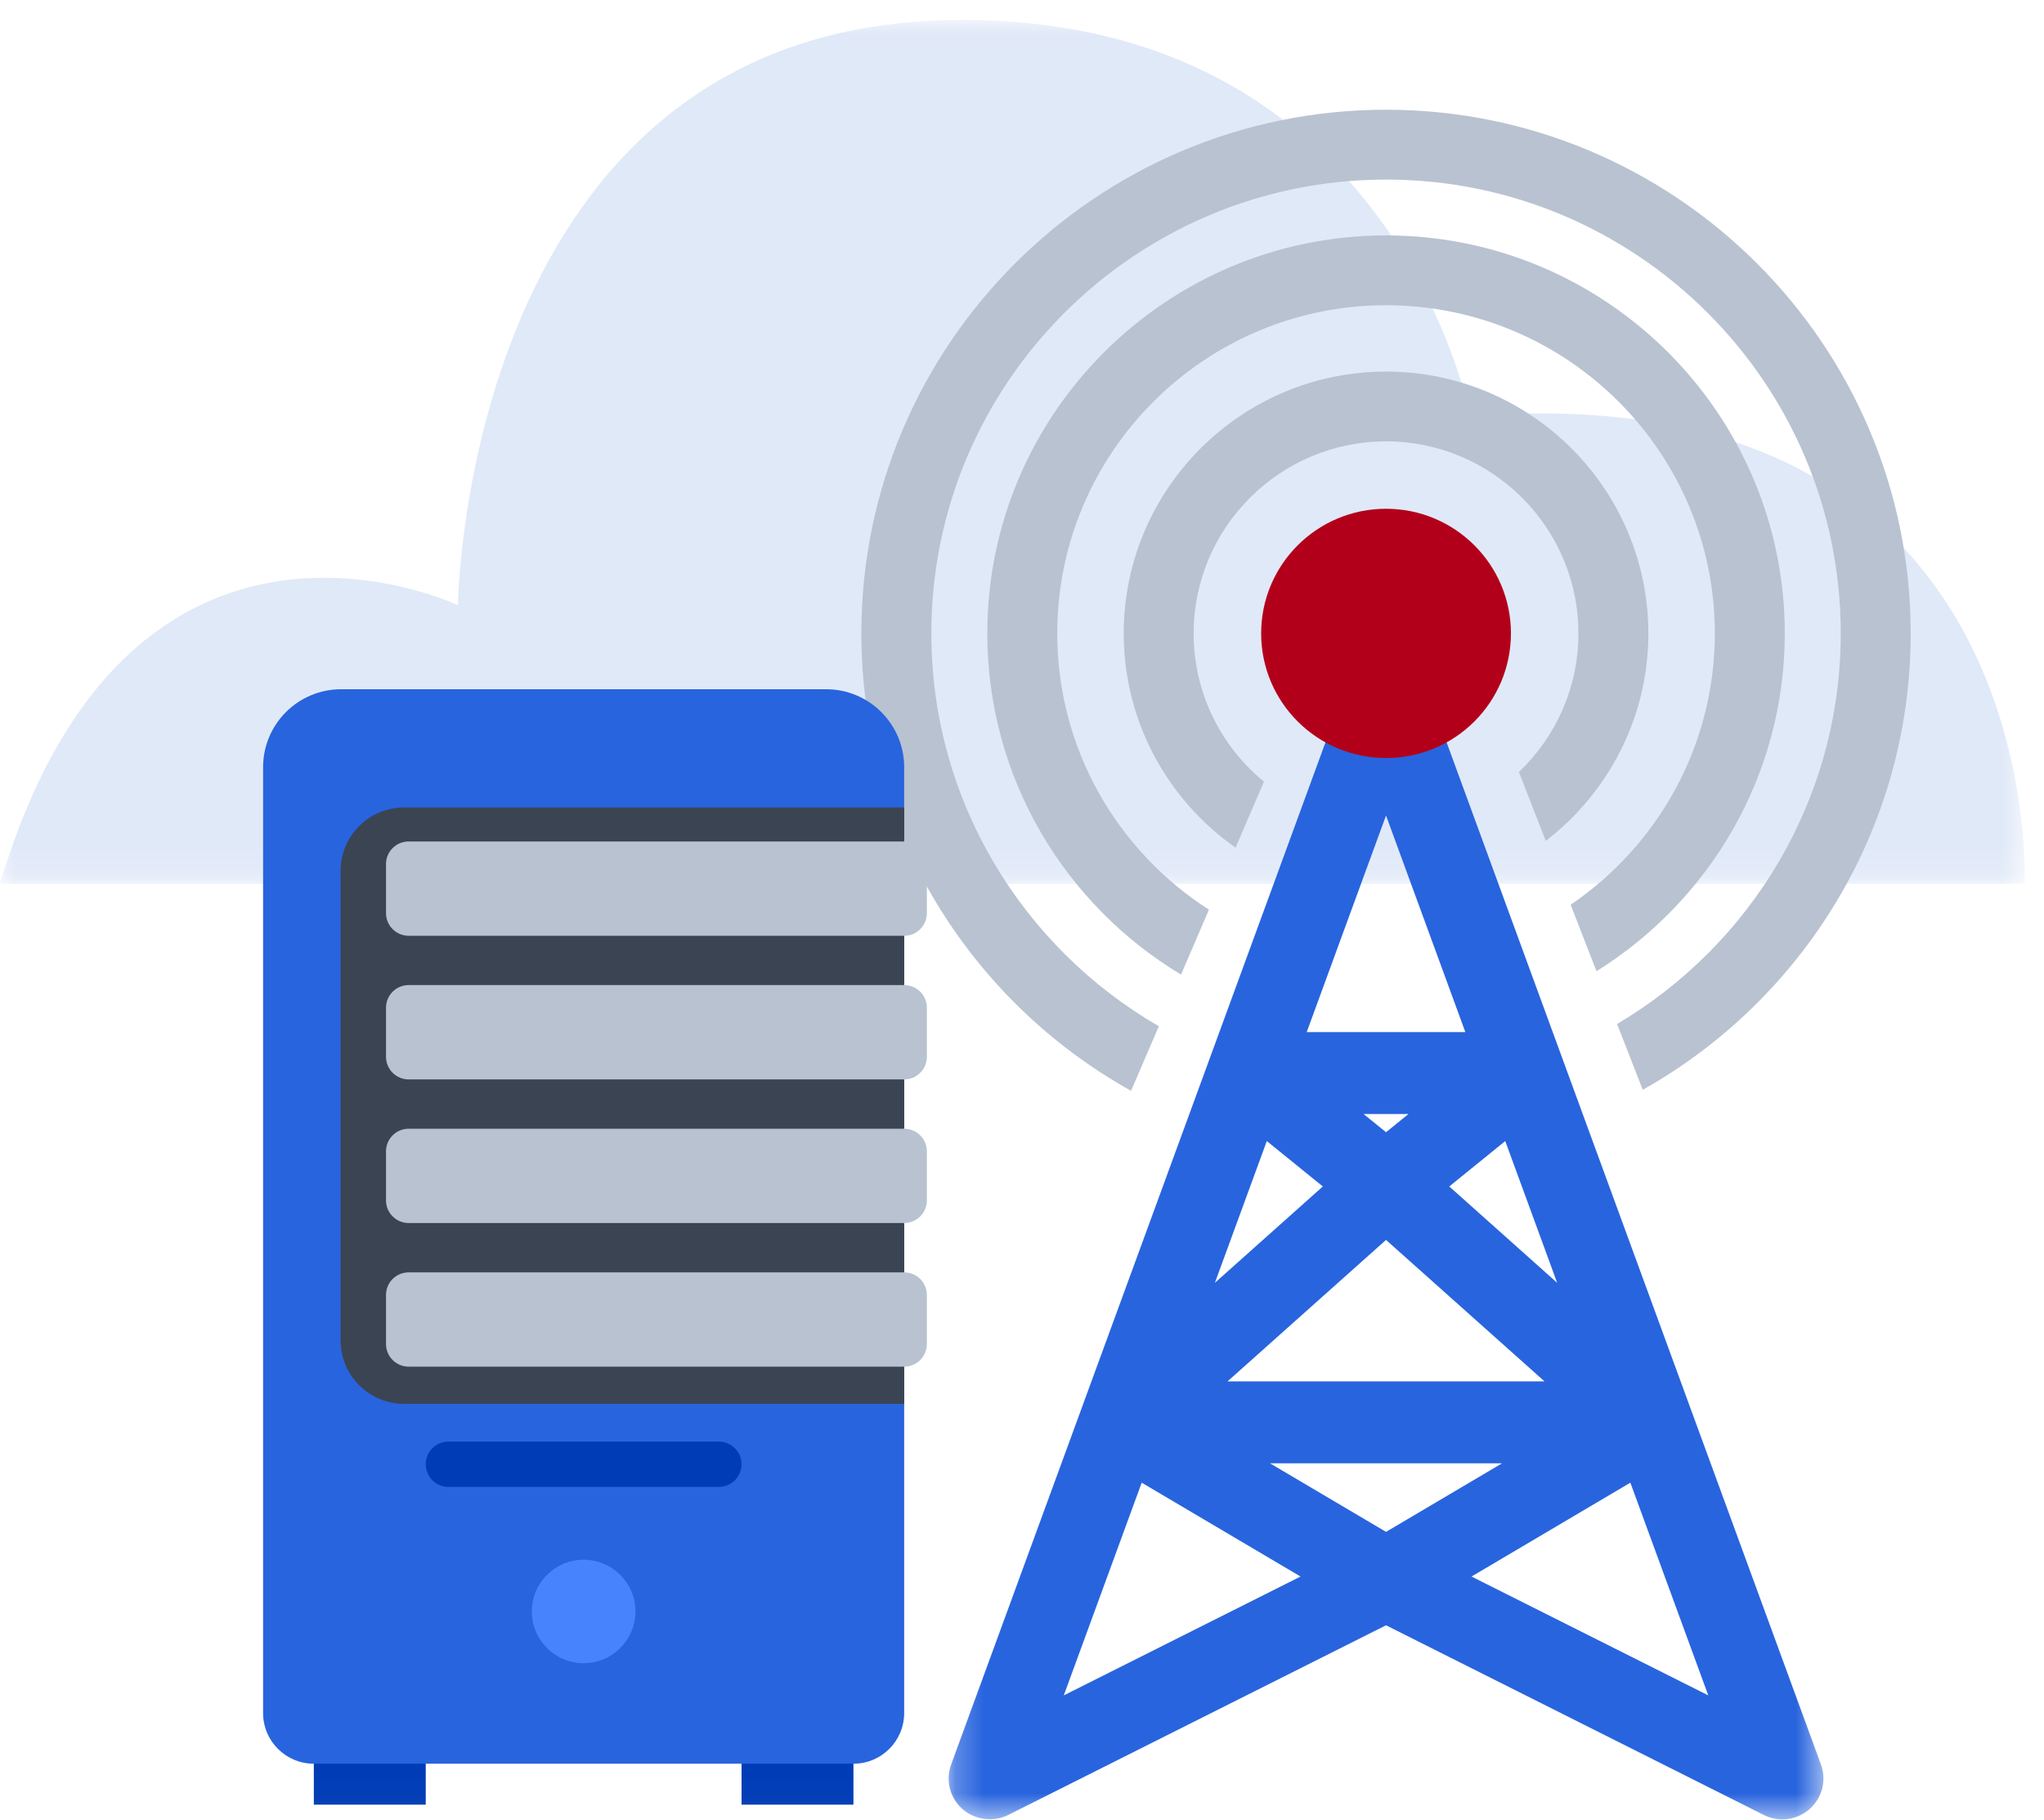
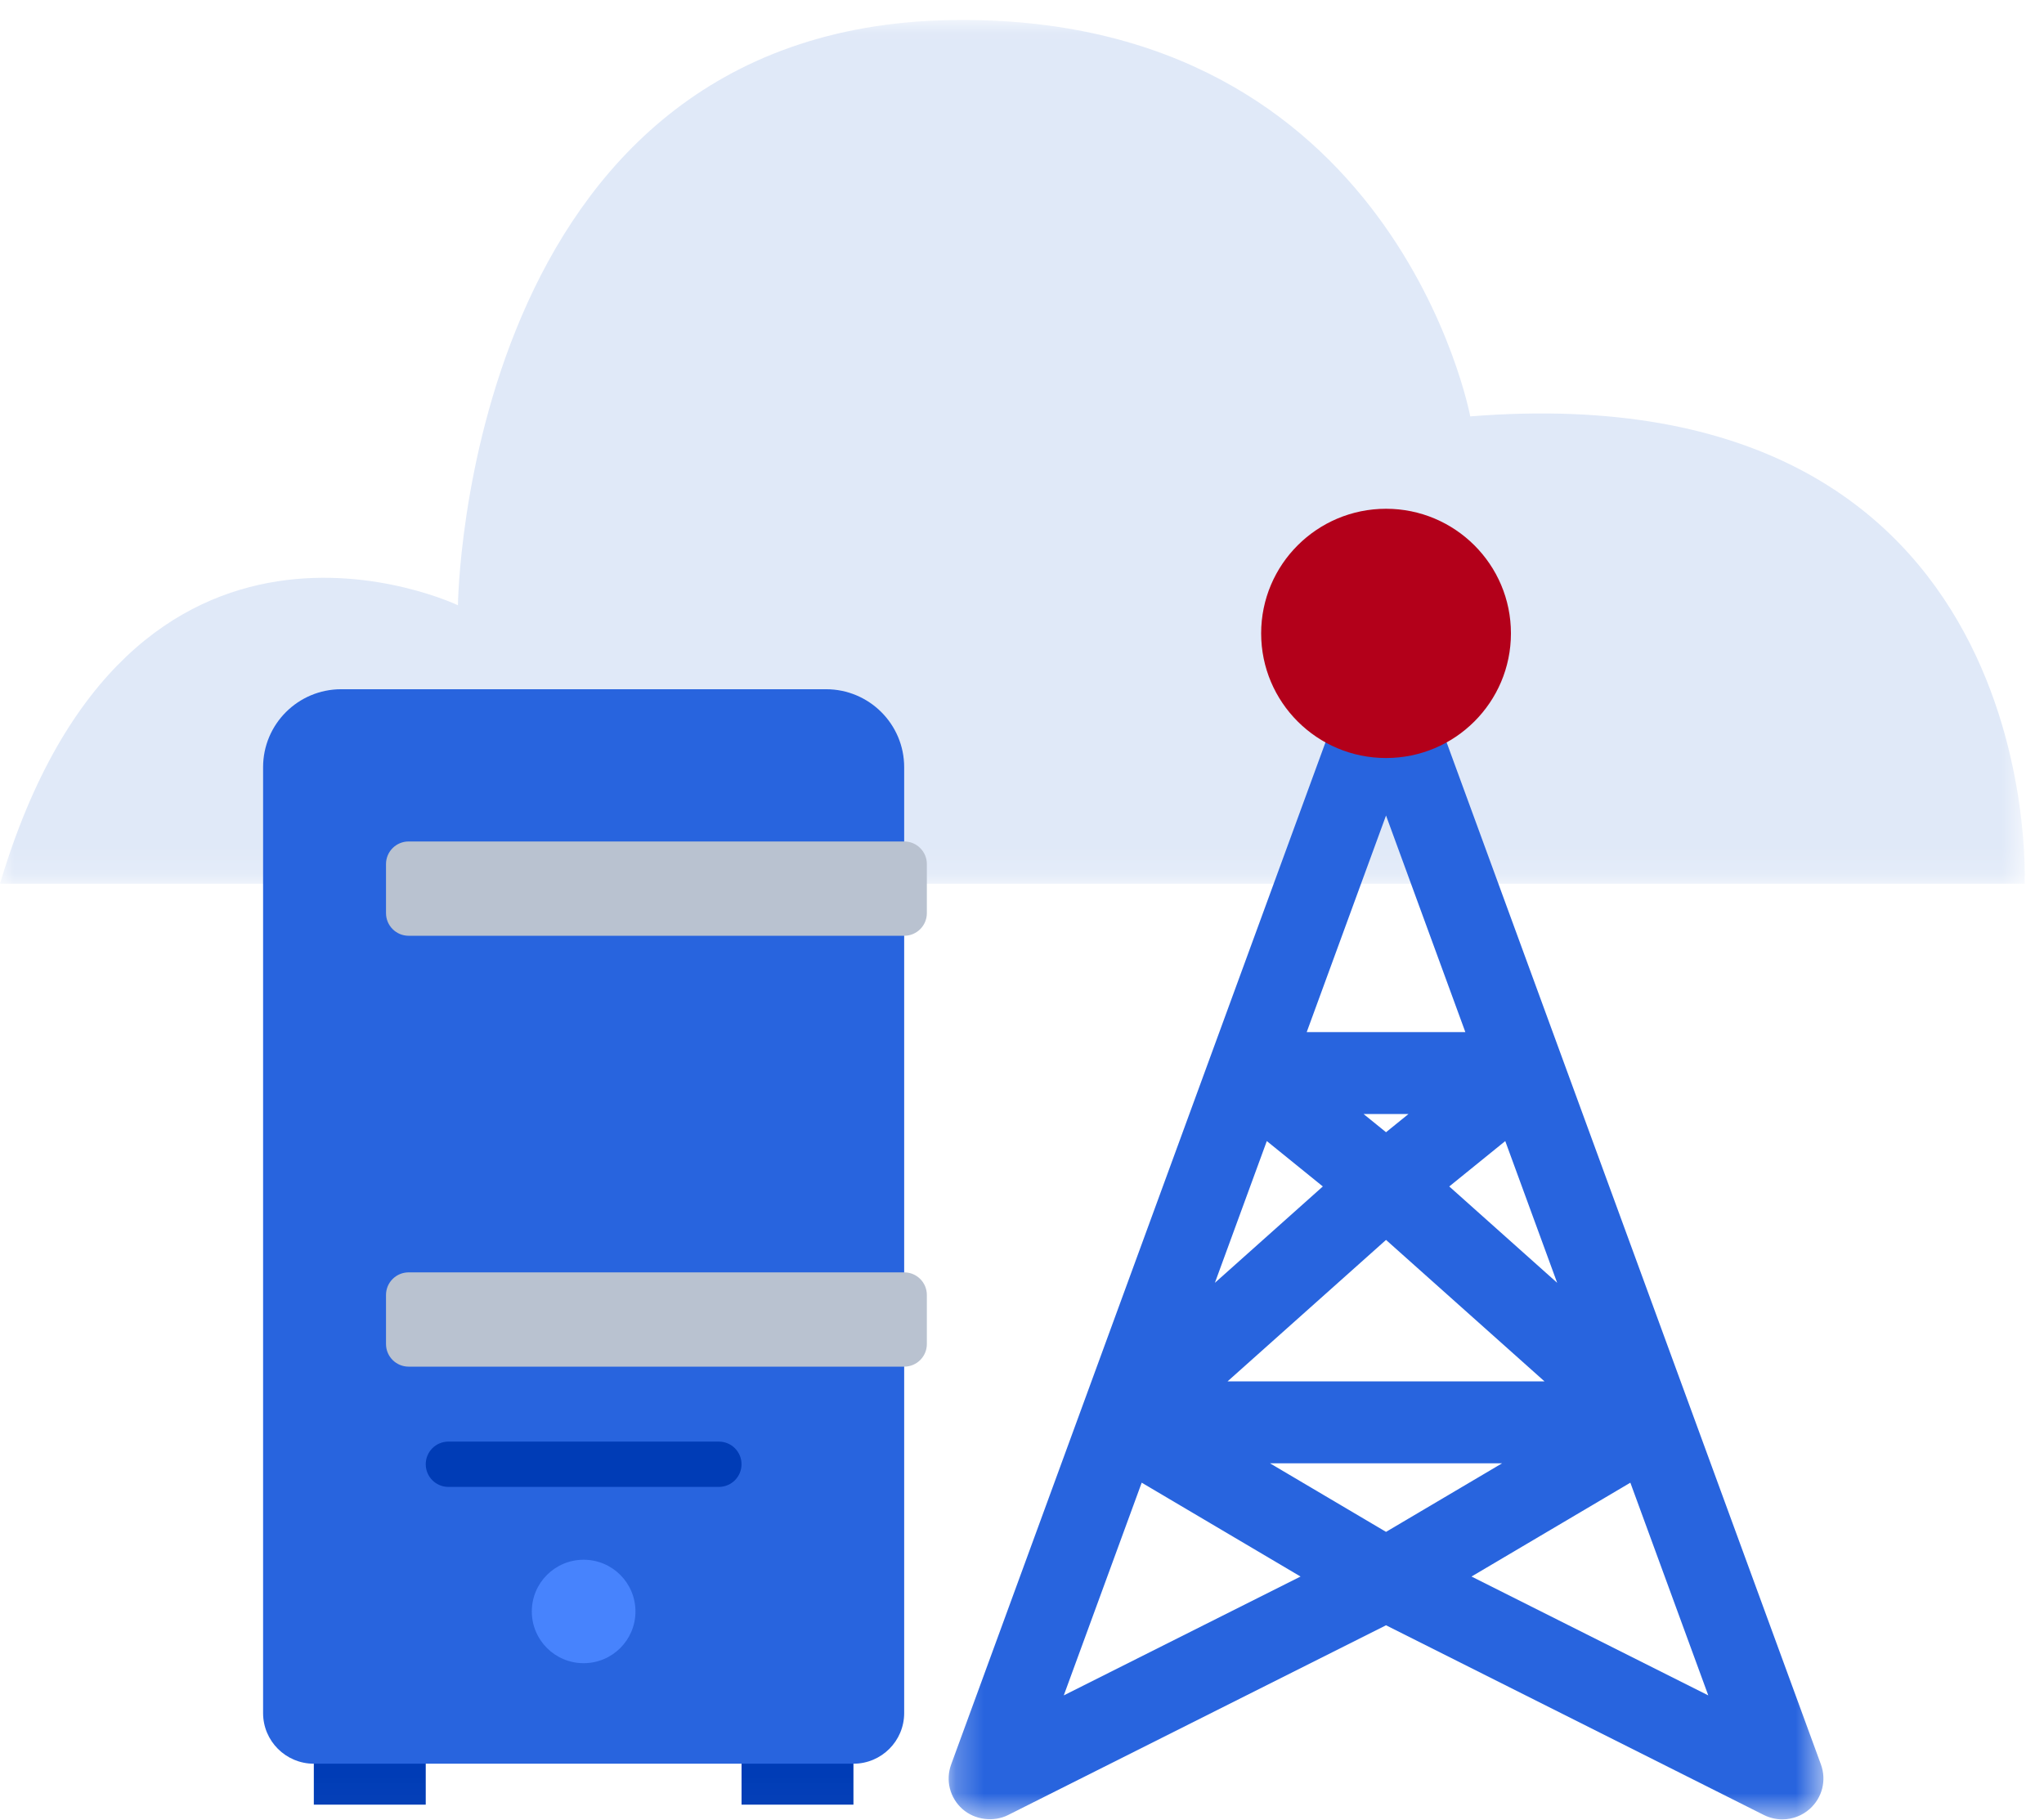
<svg xmlns="http://www.w3.org/2000/svg" xmlns:xlink="http://www.w3.org/1999/xlink" width="73px" height="65px" viewBox="0 0 73 65" version="1.1">
  <title>Page 1</title>
  <desc>Created with Sketch.</desc>
  <defs>
    <polygon id="path-1" points="72.312 0.024 72.312 30.872 7.15686275e-05 30.872 7.15686275e-05 0.024 72.312 0.024" />
    <polygon id="path-3" points="0.243 41.429 31.485 41.429 31.485 0.144 0.243 0.144" />
    <polygon id="path-5" points="0 64.976 72.312 64.976 72.312 0.714 0 0.714" />
  </defs>
  <g id="Secondary-Pages" stroke="none" stroke-width="1" fill="none" fill-rule="evenodd">
    <g id="Desktop---Building-Automation" transform="translate(-165, -7197)">
      <g id="Section:-markets" transform="translate(0, 6719)">
        <g id="Page-1" transform="translate(165, 478)">
          <g id="Group-3" transform="translate(0, 0.69)">
            <mask id="mask-2" fill="white">
              <use xlink:href="#path-1" />
            </mask>
            <g id="Clip-2" />
            <path d="M7.15686275e-05,30.872 L72.307,30.872 C72.307,30.872 73.168,12.533 52.509,14.181 C52.509,14.181 49.818,-0.214 33.992,0.027 C16.571,0.292 16.355,20.926 16.355,20.926 C16.355,20.926 4.627,15.329 7.15686275e-05,30.872" id="Fill-1" fill="#E0E9F8" mask="url(#mask-2)" />
          </g>
          <g id="Group-6" transform="translate(33.637, 23.548)">
            <mask id="mask-4" fill="white">
              <use xlink:href="#path-3" />
            </mask>
            <g id="Clip-5" />
            <path d="M20.009,28.712 L15.864,31.161 L11.719,28.712 L20.009,28.712 Z M12.811,32.756 L4.355,37.001 L7.138,29.404 L12.811,32.756 Z M13.031,13.313 L15.864,5.577 L18.697,13.313 L13.031,13.313 Z M18.122,18.825 L20.122,17.204 L21.976,22.266 L18.122,18.825 Z M21.525,25.787 L10.203,25.787 L15.864,20.734 L21.525,25.787 Z M16.666,16.238 L15.864,16.888 L15.062,16.238 L16.666,16.238 Z M9.752,22.266 L11.606,17.204 L13.607,18.825 L9.752,22.266 Z M27.373,37.001 L18.917,32.756 L24.59,29.404 L27.373,37.001 Z M31.395,39.465 L16.995,0.144 L15.864,0.557 L14.734,0.144 L0.334,39.465 C0.126,40.031 0.283,40.657 0.735,41.059 C1.173,41.449 1.849,41.535 2.368,41.273 L15.864,34.497 L29.36,41.273 C29.563,41.375 29.791,41.429 30.019,41.429 C30.379,41.429 30.725,41.297 30.994,41.058 C31.445,40.657 31.603,40.031 31.395,39.465 L31.395,39.465 Z" id="Fill-4" fill="#2864DE" mask="url(#mask-4)" />
          </g>
          <path d="M53.962,22.62 C53.962,20.163 51.964,18.17 49.502,18.17 C47.038,18.17 45.041,20.163 45.041,22.62 C45.041,25.079 47.038,27.072 49.502,27.072 C51.964,27.072 53.962,25.079 53.962,22.62" id="Fill-7" fill="#B3001A" />
-           <path d="M63.742,22.62 C63.742,14.783 57.353,8.408 49.502,8.408 C41.649,8.408 35.261,14.783 35.261,22.62 C35.261,27.787 38.038,32.318 42.18,34.806 L43.176,32.487 C39.921,30.401 37.759,26.76 37.759,22.62 C37.759,16.158 43.027,10.901 49.502,10.901 C55.976,10.901 61.244,16.158 61.244,22.62 C61.244,26.645 59.2,30.202 56.094,32.313 L57.018,34.685 C61.051,32.172 63.742,27.705 63.742,22.62 M49.502,3.919 C39.169,3.919 30.763,12.308 30.763,22.62 C30.763,29.636 34.655,35.758 40.395,38.957 L41.387,36.651 C36.535,33.845 33.262,28.609 33.262,22.62 C33.262,13.683 40.547,6.413 49.502,6.413 C58.456,6.413 65.741,13.683 65.741,22.62 C65.741,28.552 62.53,33.746 57.753,36.571 L58.67,38.921 C64.375,35.712 68.239,29.61 68.239,22.62 C68.239,12.308 59.833,3.919 49.502,3.919 M49.502,13.27 C44.335,13.27 40.133,17.465 40.133,22.62 C40.133,25.783 41.714,28.581 44.127,30.273 L45.141,27.916 C43.609,26.657 42.63,24.75 42.63,22.62 C42.63,18.84 45.713,15.763 49.502,15.763 C53.29,15.763 56.372,18.84 56.372,22.62 C56.372,24.566 55.556,26.323 54.247,27.572 L55.206,30.031 C57.432,28.32 58.87,25.636 58.87,22.62 C58.87,17.465 54.667,13.27 49.502,13.27" id="Fill-9" fill="#B9C2D0" />
          <mask id="mask-6" fill="white">
            <use xlink:href="#path-5" />
          </mask>
          <g id="Clip-12" />
          <polygon id="Fill-11" fill="#003CB6" mask="url(#mask-6)" points="11.208 64.451 15.205 64.451 15.205 62.584 11.208 62.584" />
          <polygon id="Fill-13" fill="#003CB6" mask="url(#mask-6)" points="26.484 64.451 30.48 64.451 30.48 62.584 26.484 62.584" />
          <path d="M30.48,62.989 L11.208,62.989 C10.207,62.989 9.396,62.179 9.396,61.18 L9.396,27.4 C9.396,25.862 10.645,24.615 12.186,24.615 L29.502,24.615 C31.044,24.615 32.292,25.862 32.292,27.4 L32.292,61.18 C32.292,62.179 31.481,62.989 30.48,62.989" id="Fill-14" fill="#2864DE" mask="url(#mask-6)" />
-           <path d="M14.434,50.137 L32.293,50.137 L32.293,28.837 L14.434,28.837 C13.181,28.837 12.165,29.85 12.165,31.101 L12.165,47.873 C12.165,49.123 13.181,50.137 14.434,50.137" id="Fill-15" fill="#3B4452" mask="url(#mask-6)" />
          <path d="M32.294,33.42 L14.595,33.42 C14.148,33.42 13.786,33.058 13.786,32.612 L13.786,30.859 C13.786,30.413 14.148,30.052 14.595,30.052 L32.294,30.052 C32.74,30.052 33.102,30.413 33.102,30.859 L33.102,32.612 C33.102,33.058 32.74,33.42 32.294,33.42" id="Fill-16" fill="#B9C2D0" mask="url(#mask-6)" />
-           <path d="M32.294,38.55 L14.595,38.55 C14.148,38.55 13.786,38.188 13.786,37.742 L13.786,35.989 C13.786,35.543 14.148,35.181 14.595,35.181 L32.294,35.181 C32.74,35.181 33.102,35.543 33.102,35.989 L33.102,37.742 C33.102,38.188 32.74,38.55 32.294,38.55" id="Fill-17" fill="#B9C2D0" mask="url(#mask-6)" />
-           <path d="M32.294,43.679 L14.595,43.679 C14.148,43.679 13.786,43.317 13.786,42.872 L13.786,41.119 C13.786,40.673 14.148,40.311 14.595,40.311 L32.294,40.311 C32.74,40.311 33.102,40.673 33.102,41.119 L33.102,42.872 C33.102,43.317 32.74,43.679 32.294,43.679" id="Fill-18" fill="#B9C2D0" mask="url(#mask-6)" />
          <path d="M32.294,48.808 L14.595,48.808 C14.148,48.808 13.786,48.447 13.786,48.001 L13.786,46.248 C13.786,45.802 14.148,45.441 14.595,45.441 L32.294,45.441 C32.74,45.441 33.102,45.802 33.102,46.248 L33.102,48.001 C33.102,48.447 32.74,48.808 32.294,48.808" id="Fill-19" fill="#B9C2D0" mask="url(#mask-6)" />
          <path d="M25.673,53.103 L16.015,53.103 C15.567,53.103 15.205,52.741 15.205,52.294 C15.205,51.847 15.567,51.485 16.015,51.485 L25.673,51.485 C26.121,51.485 26.483,51.847 26.483,52.294 C26.483,52.741 26.121,53.103 25.673,53.103" id="Fill-20" fill="#003CB6" mask="url(#mask-6)" />
          <path d="M22.695,57.552 C22.695,56.531 21.866,55.704 20.844,55.704 C19.822,55.704 18.993,56.531 18.993,57.552 C18.993,58.573 19.822,59.399 20.844,59.399 C21.866,59.399 22.695,58.573 22.695,57.552" id="Fill-21" fill="#4783FD" mask="url(#mask-6)" />
        </g>
      </g>
    </g>
  </g>
</svg>